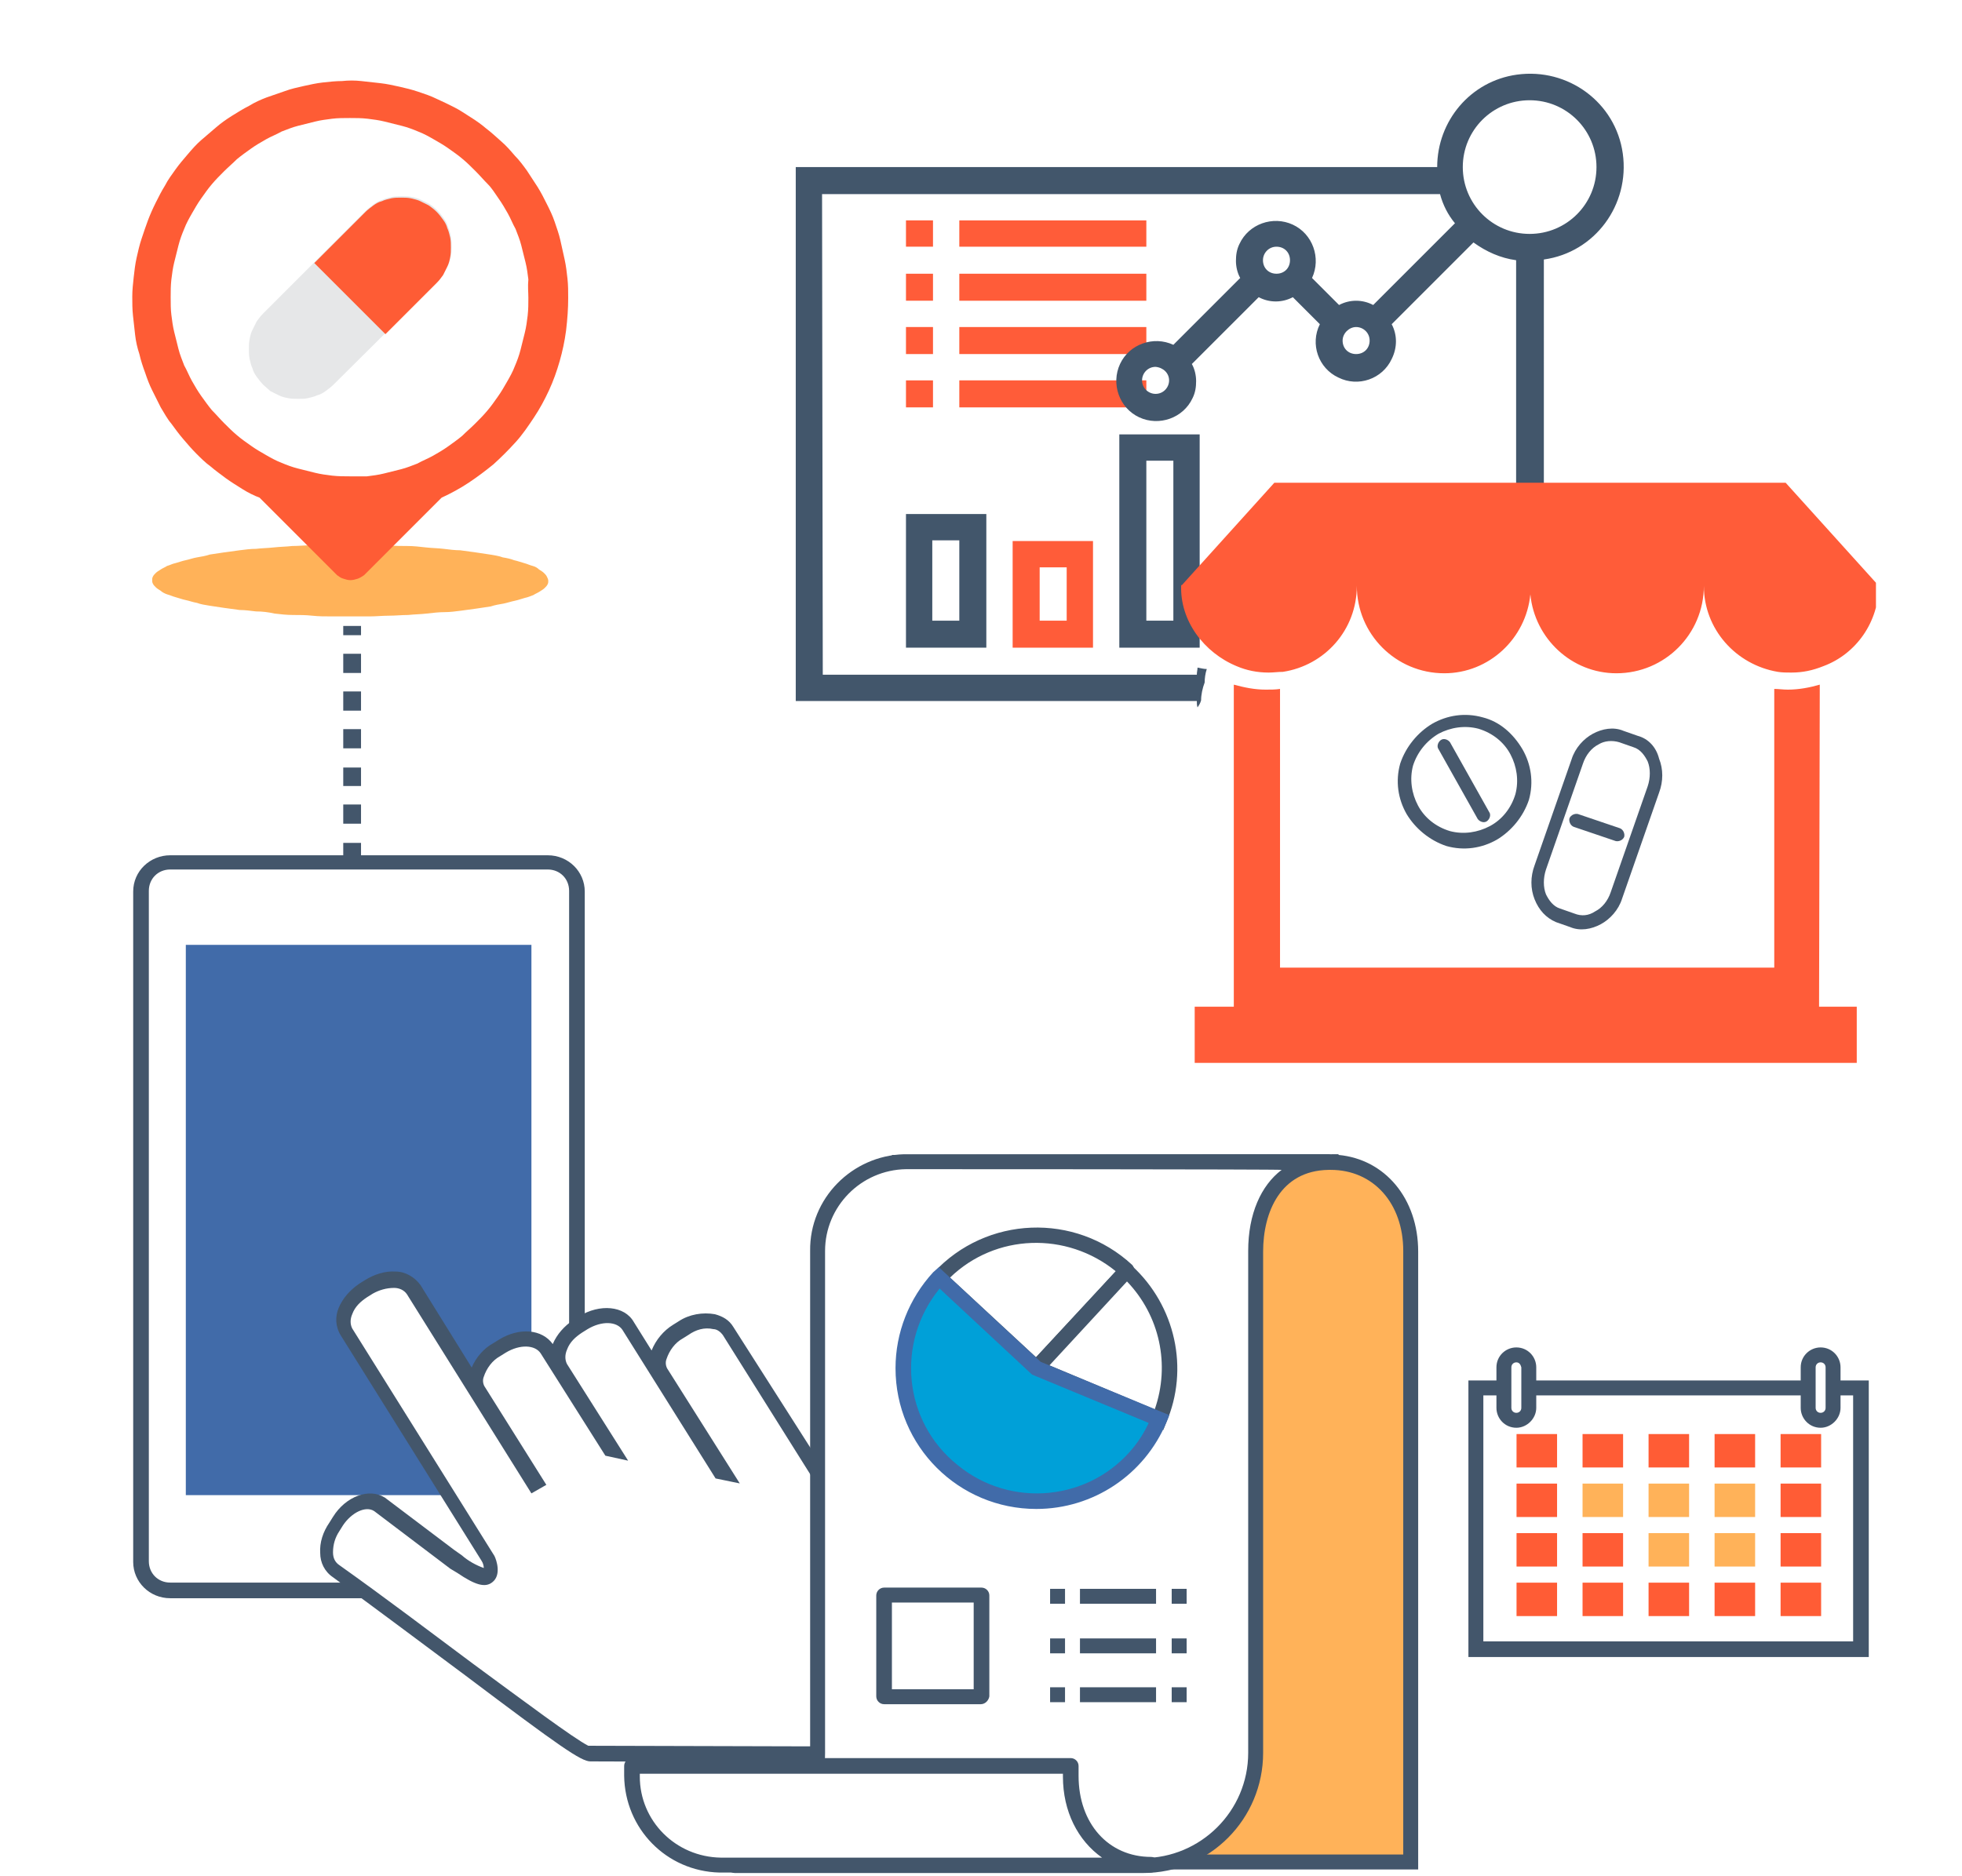
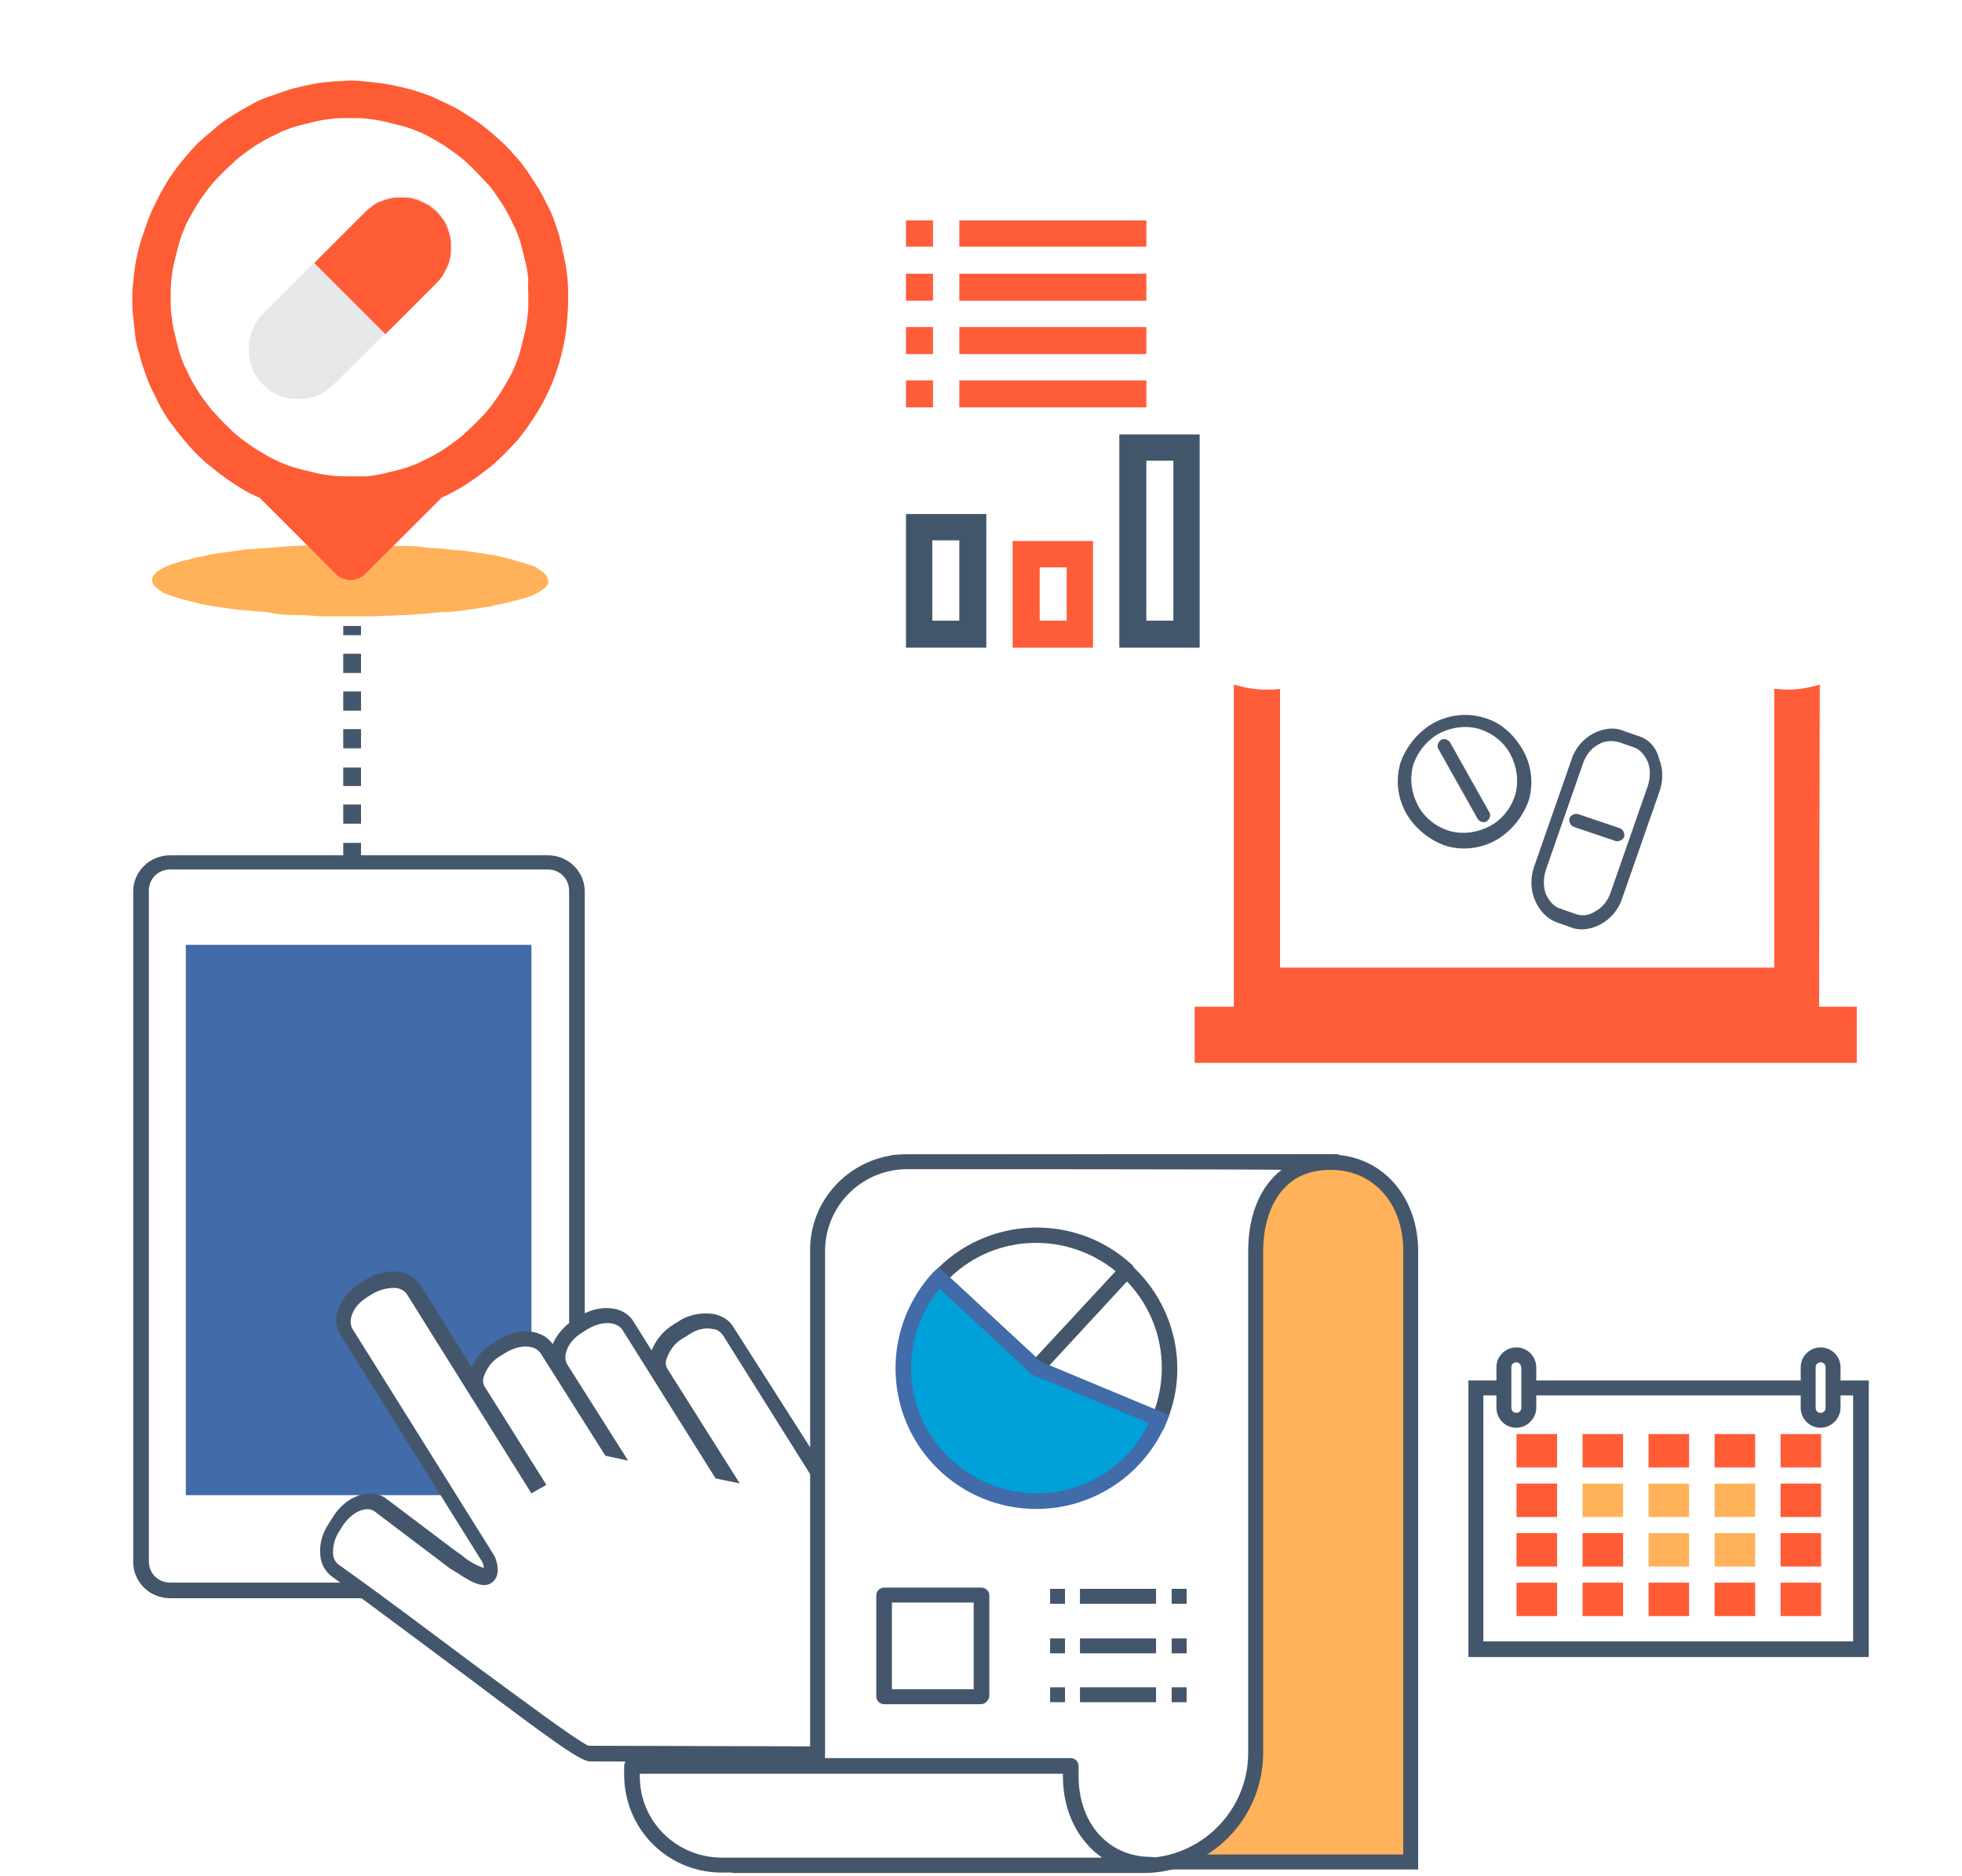
<svg xmlns="http://www.w3.org/2000/svg" xmlns:xlink="http://www.w3.org/1999/xlink" version="1.1" id="Layer_1" x="0px" y="0px" viewBox="0 0 275.9 263.9" style="enable-background:new 0 0 275.9 263.9;" xml:space="preserve">
  <style type="text/css">
	.st0{fill:#43566B;}
	.st1{fill:#FF5C39;}
	.st2{fill:#42566B;}
	.st3{fill-rule:evenodd;clip-rule:evenodd;fill:#FFFFFF;}
	.st4{fill:#47586C;}
	.st5{clip-path:url(#SVGID_00000127723269622424406420000011576817004631025594_);}
	.st6{fill:#FFB259;}
	.st7{fill:#FE5C35;}
	.st8{fill:#FFFFFF;}
	.st9{fill:#E6E7E8;}
	.st10{clip-path:url(#SVGID_00000109713461880278018250000013858348312880035995_);}
	.st11{clip-path:url(#SVGID_00000141418118216921611900000006292200894796330897_);}
	.st12{fill:#FF5C35;}
	.st13{fill:#416BA9;}
	.st14{fill:#00A0D8;}
</style>
  <g transform="translate(466.068 144.143)">
    <g transform="translate(0 51.641)">
      <rect x="-417.8" y="-56.1" class="st0" width="2.5" height="1.3" />
    </g>
    <g transform="translate(0 3.914)">
      <path class="st0" d="M-415.3-11h-2.5v-2.6h2.5V-11z M-415.3-16.3h-2.5v-2.6h2.5V-16.3z M-415.3-21.6h-2.5v-2.7h2.5V-21.6z     M-415.3-26.9h-2.5v-2.6h2.5V-26.9z M-415.3-32.2h-2.5v-2.7h2.5V-32.2z M-415.3-37.5h-2.5v-2.6h2.5V-37.5z M-415.3-42.8h-2.5v-2.7    h2.5V-42.8z M-415.3-48.1h-2.5v-2.7h2.5V-48.1z M-415.3-53.4h-2.5v-2.7h2.5V-53.4z" />
    </g>
    <g transform="translate(0)">
      <rect x="-417.8" y="-56.1" class="st0" width="2.5" height="1.3" />
    </g>
  </g>
  <g>
    <path class="st1" d="M127.4,31h3.8v3.7h-3.8C127.4,34.7,127.4,31,127.4,31z" />
    <path class="st1" d="M134.9,31h26.3v3.7h-26.3V31z" />
    <path class="st1" d="M127.4,38.5h3.8v3.8h-3.8C127.4,42.3,127.4,38.5,127.4,38.5z" />
    <path class="st1" d="M134.9,38.5h26.3v3.8h-26.3V38.5z" />
    <path class="st1" d="M127.4,46h3.8v3.8h-3.8C127.4,49.8,127.4,46,127.4,46z" />
    <path class="st1" d="M134.9,46h26.3v3.8h-26.3V46z" />
    <path class="st1" d="M127.4,53.5h3.8v3.8h-3.8C127.4,57.3,127.4,53.5,127.4,53.5z" />
    <path class="st1" d="M134.9,53.5h26.3v3.8h-26.3V53.5z" />
    <path class="st2" d="M127.4,91.1h11.3V72.3h-11.3V91.1z M131.1,76h3.8v11.3h-3.8V76z" />
    <path class="st1" d="M142.4,91.1h11.3v-15h-11.3V91.1z M146.2,79.8h3.8v7.5h-3.8V79.8z" />
    <path class="st2" d="M157.4,91.1h11.3v-30h-11.3V91.1z M161.2,64.8h3.8v22.5h-3.8V64.8z" />
-     <path class="st2" d="M218.4,74.5c-0.4-0.4-0.9-0.8-1.3-1.2V36.5c7.2-1,12.1-7.7,11.1-14.9s-7.7-12.1-14.9-11.1   c-6.5,0.9-11.2,6.5-11.2,13h-90.2v75.1h56.4c0,0.3,0,0.6,0.1,0.9c0.2-0.3,0.4-0.6,0.5-1c0-0.8,0.2-1.7,0.5-2.5   c0-0.6,0.1-1.3,0.3-1.9c-0.4,0-0.8-0.1-1.3-0.2c0,0.3-0.1,0.6-0.1,1h-52.6l-0.1-67.6h86.9c0.4,1.5,1.1,2.9,2.1,4.1l-11.5,11.5   c-1.5-0.8-3.3-0.8-4.8,0l-3.8-3.8c1.3-2.8,0.1-6.2-2.7-7.5c-2.8-1.3-6.2-0.1-7.5,2.7c-0.4,0.8-0.5,1.6-0.5,2.4s0.2,1.7,0.6,2.4   l-9.4,9.4c-2.8-1.3-6.2-0.1-7.5,2.7s-0.1,6.2,2.7,7.5c2.8,1.3,6.2,0.1,7.5-2.7c0.4-0.8,0.5-1.6,0.5-2.4s-0.2-1.7-0.6-2.4l9.4-9.4   c1.5,0.8,3.3,0.8,4.8,0l3.8,3.8c-1.4,2.8-0.2,6.2,2.6,7.5c2.8,1.4,6.2,0.2,7.5-2.6c0.8-1.6,0.8-3.4,0-4.9l11.5-11.5   c1.8,1.3,3.8,2.2,6,2.5v34.2c-0.4-0.2-0.8-0.4-1.2-0.6c0.4,1.3,0.4,2.7-0.2,3.9c1.3,0.8,2.6,1.7,3.7,2.7c0.4,0,0.7,0,1.1,0.1   C217,76,217.5,75.1,218.4,74.5z M162.5,55.4c-1,0-1.9-0.8-1.9-1.9c0-1,0.8-1.9,1.9-1.9c1.1,0.1,1.9,0.9,1.9,1.9   S163.6,55.4,162.5,55.4z M179.5,38.5c-1.1,0-1.9-0.8-1.9-1.9c0-1,0.8-1.9,1.9-1.9c1.1,0,1.9,0.8,1.9,1.9S180.6,38.5,179.5,38.5z    M190.7,49.8c-1.1,0-1.9-0.8-1.9-1.9c0-1,0.9-1.9,1.9-1.9s1.9,0.8,1.9,1.9C192.6,49,191.8,49.8,190.7,49.8z M205.7,23.5   c0-5.2,4.2-9.4,9.4-9.4s9.4,4.2,9.4,9.4s-4.2,9.4-9.4,9.4S205.7,28.7,205.7,23.5z" />
    <g>
      <g>
        <path class="st3" d="M230,104.4l-2-0.7c-2.5-0.9-5.2,0.7-6.2,3.6l-5.2,14.9c-1,2.9,0.1,5.8,2.6,6.6l2,0.7     c2.5,0.9,5.2-0.7,6.2-3.6l5.2-14.9C233.6,108.1,232.4,105.1,230,104.4" />
        <path class="st4" d="M230.3,103.5l-2-0.7l0,0c-1.4-0.6-3-0.3-4.3,0.4c-1.3,0.7-2.5,2-3,3.6l-5.2,14.9c-0.6,1.6-0.6,3.3,0,4.8     s1.6,2.6,3,3.2l2,0.7c1.4,0.6,3,0.3,4.3-0.4c1.3-0.7,2.5-2,3-3.6l0,0l5.2-14.9l0,0c0.6-1.6,0.6-3.3,0-4.8     C232.9,105.1,231.8,103.9,230.3,103.5L230.3,103.5z M227.7,104.4l2,0.7l0,0c1,0.3,1.6,1.2,2,2c0.4,1,0.4,2.3,0,3.5l0,0l-5.2,14.9     l0,0c-0.4,1.2-1.2,2.2-2.2,2.7c-0.9,0.6-1.9,0.7-2.9,0.3l-2-0.7c-1-0.3-1.6-1.2-2-2c-0.4-1-0.4-2.3,0-3.5l5.2-14.9     c0.4-1.2,1.2-2.2,2.2-2.7C225.6,104.2,226.7,104.1,227.7,104.4L227.7,104.4" />
        <path class="st4" d="M227.2,118.3c0.4,0.1,1-0.1,1.2-0.6c0.1-0.4-0.1-1-0.6-1.2l-5.9-2c-0.4-0.1-1,0.1-1.2,0.6     c-0.1,0.4,0.1,1,0.6,1.2L227.2,118.3" />
      </g>
      <g>
        <g>
          <defs>
-             <rect id="SVGID_1_" x="165.9" y="67" width="97.9" height="28.4" />
-           </defs>
+             </defs>
          <clipPath id="SVGID_00000098927538188145402760000003637102124898236332_">
            <use xlink:href="#SVGID_1_" style="overflow:visible;" />
          </clipPath>
          <g style="clip-path:url(#SVGID_00000098927538188145402760000003637102124898236332_);">
            <path class="st1" d="M173.9,93.7c1.4,0.6,2.9,0.9,4.5,0.9c0.7,0,1.3-0.1,2-0.1c5.9-0.9,10.4-5.9,10.4-12.1       c0,6.8,5.5,12.3,12.3,12.3c6.3,0,11.5-4.9,12.1-11.1c0.6,6.2,5.8,11.1,12.1,11.1c6.8,0,12.3-5.5,12.3-12.3       c0,6.1,4.5,11.1,10.4,12.1c0.6,0.1,1.3,0.1,1.9,0.1c1.6,0,3-0.3,4.5-0.9c4.6-1.7,7.8-6.2,7.8-11.4h-0.1l-13-14.4h-71.9       l-13,14.4h-0.1C165.9,87.3,169.3,91.8,173.9,93.7z" />
          </g>
        </g>
      </g>
      <path class="st1" d="M255.9,96.3c-1.4,0.4-2.9,0.7-4.5,0.7c-0.7,0-1.3-0.1-1.9-0.1v39.2h-69.5V96.9c-0.6,0.1-1.3,0.1-2,0.1    c-1.6,0-3-0.3-4.5-0.7v45.3h-5.5v7.9h93.1v-7.9h-5.3L255.9,96.3L255.9,96.3z" />
      <path class="st3" d="M208.2,101.8c-4.5-1.3-9.1,1.3-10.4,5.8c-1.3,4.5,1.3,9.1,5.8,10.4c4.5,1.3,9.1-1.3,10.4-5.8    C215.3,107.7,212.7,102.9,208.2,101.8" />
      <path class="st4" d="M208.5,100.9c-2.5-0.7-5-0.3-7.1,0.9c-2,1.2-3.7,3.2-4.5,5.6c-0.7,2.5-0.3,5,0.9,7.1c1.2,2,3.2,3.7,5.6,4.5    c2.5,0.7,5,0.3,7.1-0.9c2-1.2,3.7-3.2,4.5-5.6c0.7-2.5,0.3-5-0.9-7.1C212.8,103.2,210.9,101.5,208.5,100.9z M202.3,103.2    c1.7-0.9,3.7-1.2,5.6-0.7c2,0.6,3.6,1.9,4.5,3.6c0.9,1.7,1.2,3.7,0.7,5.6c-0.6,2-1.9,3.6-3.6,4.5c-1.7,0.9-3.7,1.2-5.6,0.7    c-2-0.6-3.6-1.9-4.5-3.6c-0.9-1.7-1.2-3.7-0.7-5.6C199.3,105.8,200.6,104.2,202.3,103.2" />
      <path class="st4" d="M207.8,115.2c0.3,0.4,0.9,0.6,1.3,0.3c0.4-0.3,0.6-0.9,0.3-1.3l-5.5-9.8c-0.3-0.4-0.9-0.6-1.3-0.3    c-0.4,0.3-0.6,0.9-0.3,1.3L207.8,115.2" />
    </g>
    <g transform="translate(351.757 436.806)">
      <path class="st0" d="M-108.8-421.1" />
    </g>
  </g>
  <g>
    <g>
      <defs>
        <rect id="SVGID_00000011717350551955791610000001746961573731207557_" x="8.8" y="70.2" width="81.3" height="22" />
      </defs>
      <clipPath id="SVGID_00000065070005677135569630000015724613872186825902_">
        <use xlink:href="#SVGID_00000011717350551955791610000001746961573731207557_" style="overflow:visible;" />
      </clipPath>
    </g>
    <path class="st6" d="M77.1,81.7c0,0.2,0,0.3-0.1,0.5c-0.1,0.2-0.2,0.3-0.4,0.5c-0.2,0.2-0.4,0.3-0.7,0.5c-0.3,0.2-0.6,0.3-0.9,0.5   c-0.3,0.1-0.7,0.3-1.2,0.4c-0.4,0.1-0.9,0.3-1.4,0.4c-0.5,0.1-1.1,0.3-1.6,0.4c-0.6,0.1-1.2,0.2-1.8,0.4c-0.6,0.1-1.3,0.2-2,0.3   c-0.7,0.1-1.4,0.2-2.2,0.3c-0.8,0.1-1.5,0.2-2.3,0.2s-1.6,0.1-2.5,0.2c-0.8,0.1-1.7,0.1-2.6,0.2c-0.9,0-1.8,0.1-2.7,0.1   s-1.8,0.1-2.7,0.1s-1.8,0-2.7,0s-1.8,0-2.7,0s-1.8,0-2.7-0.1s-1.8-0.1-2.7-0.1c-0.9,0-1.7-0.1-2.6-0.2C37.7,86.1,36.9,86,36,86   c-0.8-0.1-1.6-0.2-2.3-0.2c-0.8-0.1-1.5-0.2-2.2-0.3c-0.7-0.1-1.4-0.2-2-0.3c-0.6-0.1-1.3-0.2-1.8-0.4c-0.6-0.1-1.1-0.3-1.6-0.4   c-0.5-0.1-1-0.3-1.4-0.4c-0.4-0.1-0.8-0.3-1.2-0.4c-0.3-0.1-0.7-0.3-0.9-0.5c-0.3-0.2-0.5-0.3-0.7-0.5s-0.3-0.3-0.4-0.5   c-0.1-0.2-0.1-0.3-0.1-0.5c0-0.2,0-0.3,0.1-0.5c0.1-0.2,0.2-0.3,0.4-0.5s0.4-0.3,0.7-0.5c0.3-0.2,0.6-0.3,0.9-0.5   c0.4-0.1,0.7-0.3,1.2-0.4c0.4-0.1,0.9-0.3,1.4-0.4c0.5-0.1,1-0.3,1.6-0.4c0.6-0.1,1.2-0.2,1.8-0.4c0.6-0.1,1.3-0.2,2-0.3   c0.7-0.1,1.4-0.2,2.2-0.3c0.8-0.1,1.5-0.2,2.3-0.2c0.8-0.1,1.6-0.1,2.5-0.2s1.7-0.1,2.6-0.2c0.9,0,1.8-0.1,2.7-0.1s1.8-0.1,2.7-0.1   c0.9,0,1.8,0,2.7,0s1.8,0,2.7,0c0.9,0,1.8,0,2.7,0.1s1.8,0.1,2.7,0.1c0.9,0,1.7,0.1,2.6,0.2s1.7,0.1,2.5,0.2   c0.8,0.1,1.6,0.2,2.3,0.2c0.8,0.1,1.5,0.2,2.2,0.3c0.7,0.1,1.4,0.2,2,0.3c0.6,0.1,1.3,0.2,1.8,0.4c0.6,0.1,1.1,0.2,1.6,0.4   c0.5,0.1,1,0.3,1.4,0.4c0.4,0.1,0.8,0.3,1.2,0.4c0.4,0.1,0.7,0.3,0.9,0.5c0.3,0.2,0.5,0.3,0.7,0.5c0.2,0.2,0.3,0.3,0.4,0.5   C77,81.3,77.1,81.5,77.1,81.7z" />
    <path class="st7" d="M79.9,41.9c0-0.9,0-1.8-0.1-2.7c-0.1-0.9-0.2-1.8-0.4-2.7c-0.2-0.9-0.4-1.8-0.6-2.7c-0.2-0.9-0.5-1.7-0.8-2.6   c-0.3-0.9-0.7-1.7-1.1-2.5c-0.4-0.8-0.8-1.6-1.3-2.4c-0.5-0.8-1-1.5-1.5-2.3c-0.5-0.7-1.1-1.5-1.7-2.1c-0.6-0.7-1.2-1.4-1.9-2   c-0.7-0.6-1.3-1.2-2.1-1.8c-0.7-0.6-1.4-1.1-2.2-1.6c-0.8-0.5-1.5-1-2.3-1.4c-0.8-0.4-1.6-0.8-2.5-1.2c-0.8-0.4-1.7-0.7-2.6-1   c-0.9-0.3-1.7-0.5-2.6-0.7c-0.9-0.2-1.8-0.4-2.7-0.5c-0.9-0.1-1.8-0.2-2.7-0.3s-1.8-0.1-2.7,0c-0.9,0-1.8,0.1-2.7,0.2   c-0.9,0.1-1.8,0.3-2.7,0.5c-0.9,0.2-1.8,0.4-2.6,0.7c-0.9,0.3-1.7,0.6-2.6,0.9c-0.8,0.3-1.7,0.7-2.5,1.2c-0.8,0.4-1.6,0.9-2.4,1.4   c-0.8,0.5-1.5,1-2.2,1.6c-0.7,0.6-1.4,1.2-2.1,1.8c-0.7,0.6-1.3,1.3-1.9,2c-0.6,0.7-1.2,1.4-1.7,2.1c-0.5,0.7-1.1,1.5-1.5,2.3   c-0.5,0.8-0.9,1.6-1.3,2.4c-0.4,0.8-0.8,1.7-1.1,2.5c-0.3,0.8-0.6,1.7-0.9,2.6c-0.3,0.9-0.5,1.8-0.7,2.7c-0.2,0.9-0.3,1.8-0.4,2.7   c-0.1,0.9-0.2,1.8-0.2,2.7c0,0.9,0,1.8,0.1,2.7c0.1,0.9,0.2,1.8,0.3,2.7c0.1,0.9,0.3,1.8,0.6,2.7c0.2,0.9,0.5,1.8,0.8,2.6   c0.3,0.9,0.6,1.7,1,2.5c0.4,0.8,0.8,1.6,1.2,2.4c0.5,0.8,0.9,1.6,1.5,2.3c0.5,0.7,1.1,1.5,1.7,2.2c0.6,0.7,1.2,1.4,1.8,2   c0.6,0.6,1.3,1.3,2,1.8c0.7,0.6,1.4,1.1,2.2,1.7c0.7,0.5,1.5,1,2.3,1.5c0.8,0.5,1.6,0.9,2.4,1.2l10.9,10.9c0.3,0.2,0.5,0.4,0.9,0.5   c0.3,0.1,0.6,0.2,1,0.2c0.3,0,0.7-0.1,1-0.2c0.3-0.1,0.6-0.3,0.9-0.5l10.9-10.9c1.3-0.6,2.6-1.3,3.8-2.1c1.2-0.8,2.4-1.7,3.5-2.6   c1.1-1,2.1-2,3.1-3.1c1-1.1,1.8-2.3,2.6-3.5c0.8-1.2,1.5-2.5,2.1-3.8s1.1-2.7,1.5-4.1c0.4-1.4,0.7-2.8,0.9-4.3   C79.8,44.8,79.9,43.4,79.9,41.9z" />
    <path class="st8" d="M74.3,41.9c0,0.8,0,1.6-0.1,2.5c-0.1,0.8-0.2,1.6-0.4,2.4c-0.2,0.8-0.4,1.6-0.6,2.4c-0.2,0.8-0.5,1.6-0.8,2.3   c-0.3,0.8-0.7,1.5-1.1,2.2s-0.8,1.4-1.3,2.1c-0.5,0.7-0.9,1.3-1.5,2c-0.5,0.6-1.1,1.2-1.7,1.8c-0.6,0.6-1.2,1.1-1.8,1.7   c-0.6,0.5-1.3,1-2,1.5c-0.7,0.5-1.4,0.9-2.1,1.3s-1.5,0.7-2.2,1.1c-0.8,0.3-1.5,0.6-2.3,0.8c-0.8,0.2-1.6,0.4-2.4,0.6   c-0.8,0.2-1.6,0.3-2.4,0.4C50.8,67,50,67,49.2,67s-1.6,0-2.5-0.1c-0.8-0.1-1.6-0.2-2.4-0.4c-0.8-0.2-1.6-0.4-2.4-0.6   c-0.8-0.2-1.6-0.5-2.3-0.8c-0.8-0.3-1.5-0.7-2.2-1.1c-0.7-0.4-1.4-0.8-2.1-1.3c-0.7-0.5-1.3-0.9-2-1.5c-0.6-0.5-1.2-1.1-1.8-1.7   c-0.6-0.6-1.1-1.2-1.7-1.8c-0.5-0.6-1-1.3-1.5-2c-0.5-0.7-0.9-1.4-1.3-2.1c-0.4-0.7-0.7-1.5-1.1-2.2c-0.3-0.8-0.6-1.5-0.8-2.3   c-0.2-0.8-0.4-1.6-0.6-2.4c-0.2-0.8-0.3-1.6-0.4-2.4c-0.1-0.8-0.1-1.6-0.1-2.5s0-1.6,0.1-2.5c0.1-0.8,0.2-1.6,0.4-2.4   c0.2-0.8,0.4-1.6,0.6-2.4c0.2-0.8,0.5-1.6,0.8-2.3c0.3-0.8,0.7-1.5,1.1-2.2c0.4-0.7,0.8-1.4,1.3-2.1c0.5-0.7,0.9-1.3,1.5-2   c0.5-0.6,1.1-1.2,1.7-1.8c0.6-0.6,1.2-1.1,1.8-1.7c0.6-0.5,1.3-1,2-1.5s1.4-0.9,2.1-1.3c0.7-0.4,1.5-0.7,2.2-1.1   c0.8-0.3,1.5-0.6,2.3-0.8c0.8-0.2,1.6-0.4,2.4-0.6s1.6-0.3,2.4-0.4c0.8-0.1,1.6-0.1,2.5-0.1s1.6,0,2.5,0.1c0.8,0.1,1.6,0.2,2.4,0.4   c0.8,0.2,1.6,0.4,2.4,0.6c0.8,0.2,1.6,0.5,2.3,0.8c0.8,0.3,1.5,0.7,2.2,1.1c0.7,0.4,1.4,0.8,2.1,1.3c0.7,0.5,1.3,0.9,2,1.5   c0.6,0.5,1.2,1.1,1.8,1.7c0.6,0.6,1.1,1.2,1.7,1.8s1,1.3,1.5,2c0.5,0.7,0.9,1.4,1.3,2.1c0.4,0.7,0.7,1.5,1.1,2.2   c0.3,0.8,0.6,1.5,0.8,2.3c0.2,0.8,0.4,1.6,0.6,2.4s0.3,1.6,0.4,2.4C74.2,40.3,74.3,41.1,74.3,41.9z" />
    <path class="st9" d="M37,54.1c-0.3-0.3-0.6-0.7-0.9-1.1c-0.3-0.4-0.5-0.8-0.6-1.2c-0.2-0.4-0.3-0.9-0.4-1.3   c-0.1-0.5-0.1-0.9-0.1-1.4c0-0.5,0-0.9,0.1-1.4c0.1-0.5,0.2-0.9,0.4-1.3c0.2-0.4,0.4-0.8,0.6-1.2c0.3-0.4,0.5-0.7,0.9-1.1   l14.5-14.5c0.3-0.3,0.7-0.6,1.1-0.9c0.4-0.3,0.8-0.5,1.2-0.6c0.4-0.2,0.9-0.3,1.3-0.4c0.5-0.1,0.9-0.1,1.4-0.1c0.5,0,0.9,0,1.4,0.1   c0.5,0.1,0.9,0.2,1.3,0.4c0.4,0.2,0.8,0.4,1.2,0.6c0.4,0.3,0.7,0.5,1.1,0.9s0.6,0.7,0.9,1.1c0.3,0.4,0.5,0.8,0.6,1.2   c0.2,0.4,0.3,0.9,0.4,1.3c0.1,0.5,0.1,0.9,0.1,1.4c0,0.5,0,0.9-0.1,1.4s-0.2,0.9-0.4,1.3c-0.2,0.4-0.4,0.8-0.6,1.2   c-0.3,0.4-0.5,0.7-0.9,1.1L46.9,54.1c-0.3,0.3-0.7,0.6-1.1,0.9c-0.4,0.3-0.8,0.5-1.2,0.6c-0.4,0.2-0.9,0.3-1.3,0.4   s-0.9,0.1-1.4,0.1c-0.5,0-0.9,0-1.4-0.1c-0.5-0.1-0.9-0.2-1.3-0.4c-0.4-0.2-0.8-0.4-1.2-0.6C37.7,54.7,37.3,54.4,37,54.1z" />
    <path class="st7" d="M44.2,37l7.2-7.2c0.3-0.3,0.7-0.6,1.1-0.9c0.4-0.3,0.8-0.5,1.2-0.6c0.4-0.2,0.9-0.3,1.3-0.4   c0.5-0.1,0.9-0.1,1.4-0.1s0.9,0,1.4,0.1c0.4,0.1,0.9,0.2,1.3,0.4c0.4,0.2,0.8,0.4,1.2,0.6c0.4,0.3,0.7,0.5,1.1,0.9s0.6,0.7,0.9,1.1   c0.3,0.4,0.5,0.8,0.6,1.2c0.2,0.4,0.3,0.9,0.4,1.3c0.1,0.5,0.1,0.9,0.1,1.4c0,0.5,0,0.9-0.1,1.4s-0.2,0.9-0.4,1.3   c-0.2,0.4-0.4,0.8-0.6,1.2c-0.3,0.4-0.5,0.7-0.9,1.1l-7.2,7.2L44.2,37z" />
    <g>
      <defs>
        <rect id="SVGID_00000068663178193951114510000012362021036992349355_" x="29.9" y="21.2" width="39" height="41.2" />
      </defs>
      <clipPath id="SVGID_00000055703845851308725170000003487438851445372328_">
        <use xlink:href="#SVGID_00000068663178193951114510000012362021036992349355_" style="overflow:visible;" />
      </clipPath>
      <g style="clip-path:url(#SVGID_00000055703845851308725170000003487438851445372328_);">
        <g>
          <defs>
            <rect id="SVGID_00000026861525873075502640000013790446304151836545_" x="31.6" y="31.6" transform="matrix(0.632 -0.775 0.775 0.632 -14.033 53.591)" width="35.7" height="19.9" />
          </defs>
          <clipPath id="SVGID_00000008132665845189392980000010610981365128172432_">
            <use xlink:href="#SVGID_00000026861525873075502640000013790446304151836545_" style="overflow:visible;" />
          </clipPath>
          <g style="clip-path:url(#SVGID_00000008132665845189392980000010610981365128172432_);">
            <g transform="matrix(0.208, 0.17, -0.169, 0.207, 39.632, 8.253)">
              <image style="overflow:visible;enable-background:new    ;" width="86" height="145" transform="matrix(1.113 0 0 1.113 61.623 -2.508)">
						</image>
            </g>
          </g>
        </g>
      </g>
    </g>
  </g>
  <g transform="translate(1114.691 289.823)">
    <g transform="translate(0 4.647)">
      <rect x="-907.2" y="-99.3" class="st8" width="54.2" height="36.8" />
      <path class="st0" d="M-851.9-61.4h-56.3v-38.9h56.3V-61.4z M-906.1-63.6h52v-34.6h-52V-63.6z" />
    </g>
    <g transform="translate(6.767 12.285)">
      <rect x="-908.2" y="-100.4" class="st12" width="5.7" height="4.7" />
      <g transform="translate(9.284)">
        <rect x="-908.2" y="-100.4" class="st12" width="5.7" height="4.7" />
      </g>
      <g transform="translate(18.566)">
        <rect x="-908.2" y="-100.4" class="st12" width="5.7" height="4.7" />
      </g>
      <g transform="translate(27.85)">
        <rect x="-908.2" y="-100.4" class="st12" width="5.7" height="4.7" />
      </g>
      <g transform="translate(37.132)">
        <rect x="-908.2" y="-100.4" class="st12" width="5.7" height="4.7" />
      </g>
      <g transform="translate(0 6.968)">
        <rect x="-908.2" y="-100.4" class="st12" width="5.7" height="4.7" />
      </g>
      <g transform="translate(9.284 6.968)">
        <rect x="-908.2" y="-100.4" class="st6" width="5.7" height="4.7" />
      </g>
      <g transform="translate(18.566 6.968)">
        <rect x="-908.2" y="-100.4" class="st6" width="5.7" height="4.7" />
      </g>
      <g transform="translate(27.85 6.968)">
        <rect x="-908.2" y="-100.4" class="st6" width="5.7" height="4.7" />
      </g>
      <g transform="translate(37.132 6.968)">
        <rect x="-908.2" y="-100.4" class="st12" width="5.7" height="4.7" />
      </g>
      <g transform="translate(0 13.935)">
        <rect x="-908.2" y="-100.4" class="st12" width="5.7" height="4.7" />
      </g>
      <g transform="translate(9.284 13.935)">
        <rect x="-908.2" y="-100.4" class="st12" width="5.7" height="4.7" />
      </g>
      <g transform="translate(18.566 13.935)">
        <rect x="-908.2" y="-100.4" class="st6" width="5.7" height="4.7" />
      </g>
      <g transform="translate(27.85 13.935)">
        <rect x="-908.2" y="-100.4" class="st6" width="5.7" height="4.7" />
      </g>
      <g transform="translate(37.132 13.935)">
        <rect x="-908.2" y="-100.4" class="st12" width="5.7" height="4.7" />
      </g>
      <g transform="translate(0 20.903)">
        <rect x="-908.2" y="-100.4" class="st12" width="5.7" height="4.7" />
      </g>
      <g transform="translate(9.284 20.903)">
        <rect x="-908.2" y="-100.4" class="st12" width="5.7" height="4.7" />
      </g>
      <g transform="translate(18.566 20.903)">
        <rect x="-908.2" y="-100.4" class="st12" width="5.7" height="4.7" />
      </g>
      <g transform="translate(27.85 20.903)">
        <rect x="-908.2" y="-100.4" class="st12" width="5.7" height="4.7" />
      </g>
      <g transform="translate(37.132 20.903)">
        <rect x="-908.2" y="-100.4" class="st12" width="5.7" height="4.7" />
      </g>
    </g>
    <g transform="translate(3.94)">
      <path class="st8" d="M-905.4-90.1c-1,0-1.7-0.8-1.7-1.7v-5.7c0-1,0.8-1.7,1.7-1.7s1.7,0.8,1.7,1.7v5.7    C-903.7-90.9-904.4-90.1-905.4-90.1z" />
      <path class="st0" d="M-905.4-89c-1.6,0-2.8-1.3-2.8-2.8v-5.7c0-1.6,1.3-2.8,2.8-2.8c1.6,0,2.8,1.3,2.8,2.8v5.7    C-902.6-90.3-903.9-89-905.4-89z M-905.4-98.2c-0.4,0-0.7,0.3-0.7,0.7v5.7c0,0.4,0.3,0.7,0.7,0.7s0.7-0.3,0.7-0.7v-5.7    C-904.8-97.9-905-98.2-905.4-98.2L-905.4-98.2z" />
    </g>
    <g transform="translate(46.728)">
      <path class="st8" d="M-905.4-90.1c-1,0-1.7-0.8-1.7-1.7v-5.7c0-1,0.8-1.7,1.7-1.7s1.7,0.8,1.7,1.7v5.7    C-903.7-90.9-904.4-90.1-905.4-90.1L-905.4-90.1z" />
      <path class="st0" d="M-905.4-89c-1.6,0-2.8-1.3-2.8-2.8v-5.7c0-1.6,1.3-2.8,2.8-2.8c1.6,0,2.8,1.3,2.8,2.8v5.7    C-902.6-90.3-903.9-89-905.4-89z M-905.4-98.2c-0.4,0-0.7,0.3-0.7,0.7v5.7c0,0.4,0.3,0.7,0.7,0.7s0.7-0.3,0.7-0.7l0,0v-5.7    C-904.7-97.9-905-98.2-905.4-98.2L-905.4-98.2z" />
    </g>
  </g>
  <g transform="translate(74.13)">
    <path class="st8" d="M7,219.6c0,2.3-1.8,4.1-4.1,4.1l0,0h-53.1c-2.3,0-4.1-1.8-4.1-4.1v-94.3c0-2.3,1.8-4.1,4.1-4.1H2.9   c2.3,0,4.1,1.8,4.1,4.1l0,0V219.6z" />
    <path class="st0" d="M2.9,224.8h-53.1c-2.9,0-5.2-2.3-5.2-5.1v-94.3c0-2.9,2.4-5.1,5.2-5.1H2.9c2.9,0,5.2,2.3,5.2,5.1v94.3   C8,222.5,5.7,224.8,2.9,224.8z M-50.2,122.3c-1.7,0-3,1.3-3,3v94.3c0,1.7,1.3,3,3,3H2.9c1.7,0,3-1.3,3-3v-94.3c0-1.7-1.3-3-3-3   C2.9,122.3-50.2,122.3-50.2,122.3z" />
    <rect x="-48" y="132.9" class="st13" width="48.6" height="77.4" />
  </g>
  <g transform="translate(105.328 70.052)">
    <path class="st8" d="M-22.1,176.6l38.5,0.1l-3.7-9.7c-0.7-3.5-2.9-6.7-2.9-10.2c0-2.6,1.8-5.2,1.8-10.8c0-2.8-0.5-5.5-1.5-8.1   l-13-20.6c-1.1-1.8-3.9-1.9-6.3-0.4l-0.8,0.4c-2.4,1.5-3.4,4.1-2.4,5.9l8.7,13.9l-0.4-0.1l-12.8-20.5c-1.1-1.8-3.9-1.9-6.3-0.4   l-0.8,0.5c-2.4,1.5-3.4,4.1-2.4,5.9l7.3,11.5l-0.3-0.1l-8.8-14c-1.1-1.8-3.9-1.9-6.3-0.4l-0.8,0.5c-2.4,1.5-3.4,4.1-2.4,5.9l8,12.7   l-0.3,0.2l-17-27.1c-1.1-1.8-3.9-1.9-6.3-0.4l-0.8,0.5c-2.4,1.5-3.4,4.1-2.4,5.9l19.9,31.8c0,0,2.3,5.5-4.4,0.5l0,0l-10.7-8.1   c-1.7-1.1-4.4-0.1-5.9,2.4l-0.5,0.8c-1.5,2.4-1.3,5.2,0.3,6.3C-41.9,162.5-22.1,178.4-22.1,176.6z" />
    <path class="st0" d="M-22.3,177.7c-1.3,0-4.2-2-17.6-12.1c-5.9-4.4-12.6-9.4-18.6-13.8c-1.2-0.8-1.8-2.1-1.8-3.4   c-0.1-1.5,0.4-3,1.3-4.3l0.5-0.8c1.8-2.9,5.1-4.1,7.3-2.7l9.8,7.4l0,0l1,0.7c0.9,0.8,2,1.4,3.1,1.8c0-0.3-0.1-0.7-0.3-1l-19.8-31.7   c-0.8-1.3-0.8-2.7-0.3-3.9c0.6-1.4,1.6-2.5,2.9-3.4l0.8-0.5c1.3-0.8,2.8-1.3,4.3-1.2c1.4,0,2.7,0.8,3.5,1.9l7.2,11.6   c0.6-1.4,1.7-2.7,3-3.4l0.8-0.5c2.9-1.8,6.1-1.5,7.6,0.6V119c0.6-1.4,1.6-2.5,2.9-3.4l0.8-0.5c2.9-1.8,6.4-1.5,7.7,0.8l2.5,4   c0.6-1.5,1.7-2.8,3-3.6l0.8-0.5c1.5-1,3.4-1.3,5.1-1c1.1,0.3,2,0.8,2.6,1.8l13.2,20.7c1.1,2.7,1.6,5.6,1.6,8.6   c0,2.6-0.4,5.2-1.2,7.7c-0.3,1-0.5,2-0.6,3.1c0.2,1.9,0.6,3.9,1.4,5.7c0.6,1.3,1,2.8,1.3,4.3l4.2,11.2l-39.5-0.2l0,0   C-21.9,177.7-22.1,177.7-22.3,177.7z M-22.6,175.5l37.4,0.1l-3.2-8.5c-0.3-1.3-0.8-2.7-1.3-4c-0.9-2-1.4-4.2-1.6-6.5   c0.1-1.3,0.3-2.4,0.7-3.6c0.7-2.4,1.1-4.8,1.1-7.2c0-2.6-0.5-5.2-1.4-7.7l-12.8-20.4c-0.3-0.4-0.8-0.8-1.3-0.8   c-1.3-0.3-2.5,0.1-3.5,0.8l-0.8,0.5c-1.1,0.6-1.9,1.7-2.3,2.9c-0.2,0.5-0.1,1.1,0.2,1.5l10.1,16l-3.4-0.7L-17.8,117   c-0.8-1.2-2.9-1.3-4.9-0.1l-0.8,0.5c-0.9,0.6-1.7,1.3-2.1,2.4c-0.3,0.7-0.3,1.4,0,2l8.6,13.6l-3.2-0.7l-9.1-14.4   c-0.8-1.2-2.9-1.3-4.9-0.1l-0.8,0.5c-1.1,0.6-1.9,1.7-2.3,2.9c-0.2,0.5-0.1,1.1,0.2,1.5l8.6,13.7l-2.1,1.2l-17.5-28   c-0.4-0.6-1.1-0.9-1.8-0.9c-1.1,0-2.1,0.3-3,0.8l-0.8,0.5c-0.9,0.6-1.7,1.3-2.1,2.4c-0.3,0.7-0.3,1.4,0,2l20,32   c0.3,0.6,1,2.7-0.3,3.7c-1,0.8-2.4,0.4-4.9-1.3l0,0l-1-0.6l-10.7-8.1c-1.2-0.8-3.2,0.2-4.4,2l-0.5,0.8c-0.6,0.9-0.9,1.9-0.9,3   c0,0.8,0.3,1.4,0.9,1.8c6.2,4.4,12.8,9.4,18.7,13.8C-31.7,169.2-24.6,174.5-22.6,175.5L-22.6,175.5z" />
  </g>
  <g transform="translate(71.971 171.549)">
    <g transform="translate(44.256)">
      <path class="st6" d="M32.5,90.4v-86C32.5-2.5,17-8,10.2-8.1l0,0l60.7-0.1l0,0C77.8-8,82.1-2.5,82.1,4.4v85.9L32.5,90.4L32.5,90.4z    " />
      <path class="st0" d="M83.2,91.4H31.5v-87C31.5-1.5,17-7,10.2-7.1h-1v-2h1.1L72-9.2v0.1C78.5-8.5,83.2-3,83.2,4.5V91.4z M33.6,89.3    h47.5V4.4c0-6.7-4.2-11.4-10.2-11.4h-0.3L20.3-7c6.6,2.3,13.3,6.4,13.3,11.4V89.3z" />
    </g>
    <g transform="translate(17.052 0.002)">
      <path class="st8" d="M25.9,75V4.4c0-6.9,5.5-12.5,12.4-12.6l0,0h59.5l0,0C91-8.1,87.7-2.5,87.7,4.4V75c0,8.7-7,15.8-15.8,15.8l0,0    H14.3v-0.6C21.2,88.4,25.9,82.2,25.9,75z" />
      <path class="st0" d="M14.3,91.9c-0.6,0-1.1-0.5-1.1-1.1l0,0v-0.6c0-0.5,0.3-0.9,0.8-1c6.4-1.8,10.9-7.5,10.9-14.2V4.4    C24.8-3,30.8-9,38.1-9.2h0.1h59.5c0.6,0,1.1,0.5,1.1,1.1S98.3-7,97.8-7C91-6.9,88.6-1,88.6,4.5V75c0,9.3-7.5,16.9-16.9,16.9H14.3z     M38.4-7.1L38.4-7.1C32-7,27-1.8,27,4.4V75c0,6.1-3.3,11.8-8.7,14.8h53.4c8.1,0,14.8-6.6,14.8-14.8V4.4c0-5.2,1.8-9.2,4.7-11.4    C91.3-7.1,38.4-7.1,38.4-7.1z" />
    </g>
    <g transform="translate(0 100.138)">
      <path class="st8" d="M78.5-23.3v1.4C78.5-15,83-9.4,89.8-9.3l0,0H29.3l0,0C22.4-9.4,16.9-15,16.9-21.8v-1.4H78.5z" />
      <path class="st0" d="M89.8-8.3H29.3h-0.1c-7.5-0.2-13.3-6.2-13.4-13.6v-1.4c0-0.6,0.5-1.1,1.1-1.1h61.7c0.6,0,1.1,0.5,1.1,1.1v1.4    c0,6.7,4.2,11.4,10.2,11.4c0.6,0,1.1,0.5,1.1,1.1C90.9-8.7,90.4-8.3,89.8-8.3L89.8-8.3z M29.4-10.4H83c-3.4-2.4-5.5-6.5-5.5-11.4    v-0.4H18v0.4C18-15.6,23-10.5,29.4-10.4L29.4-10.4z" />
    </g>
    <g transform="translate(45.059 12.154)">
      <g transform="translate(5.863)">
        <path class="st8" d="M9.2-4c7-7.5,18.8-8.1,26.5-1l0,0L22.9,8.7L9.2-4z" />
        <path class="st0" d="M22.9,9.8c-0.3,0-0.5-0.1-0.8-0.3L8.4-3.1C8-3.6,8-4.2,8.4-4.7l0,0c7.4-8,19.9-8.5,27.9-1.1l0,0     c0.4,0.4,0.4,1.1,0.1,1.5l0,0L23.7,9.5C23.5,9.7,23.2,9.8,22.9,9.8L22.9,9.8z M10.7-4L22.8,7.2L34-4.9     C27.1-10.5,17.1-10.2,10.7-4L10.7-4z" />
      </g>
      <g transform="translate(21.149 5.342)">
        <path class="st8" d="M20.3-10.3c5.8,5.3,7.5,13.7,4.5,20.9L7.6,3.4L20.3-10.3z" />
        <path class="st0" d="M25.4,12.1L5.7,3.8l14.5-15.6l0.8,0.8c6.1,5.6,8.1,14.5,4.8,22.1L25.4,12.1z M9.4,3l14.8,6.2     c2.2-6.3,0.7-13.2-3.9-18L9.4,3z" />
      </g>
      <g transform="translate(0 6.541)">
        <path class="st14" d="M46,9.4c-4,9.5-14.9,14-24.5,10c-9.5-4.1-14-15-10-24.5c0.8-2,2-3.8,3.5-5.4L28.7,2.2L46,9.4z" />
        <path class="st13" d="M28.7,22C17.8,22,8.9,13.2,8.9,2.2c0-5,1.9-9.8,5.3-13.5L15-12L29.3,1.3l18.1,7.5l-0.4,1     C43.9,17.2,36.7,22,28.7,22L28.7,22z M15.1-9C8.9-1.4,10,9.7,17.6,15.8c7.5,6.2,18.7,5.1,24.8-2.5c0.8-1,1.5-2.1,2.1-3.4     L28.1,3.1L15.1-9z" />
      </g>
    </g>
    <g transform="translate(41.751 71.857)">
      <g transform="translate(0.944 0.172)">
        <path class="st0" d="M52.2-18h-2.1v-2.1h2.1V-18z M47.9-18H37.2v-2.1h10.7C47.9-20.1,47.9-18,47.9-18z M35.1-18H33v-2.1h2.1V-18z      M22.2-18h-2.1v-2.1h2.1V-18z M18-18H9.3v-2.1H18V-18z" />
      </g>
      <g transform="translate(0.944 8.344)">
        <path class="st0" d="M52.2-19.2h-2.1v-2.1h2.1V-19.2z M47.9-19.2H37.2v-2.1h10.7C47.9-21.4,47.9-19.2,47.9-19.2z M35.1-19.2H33     v-2.1h2.1V-19.2z M22.2-19.2h-2.1v-2.1h2.1V-19.2z M18-19.2H9.3v-2.1H18V-19.2z" />
      </g>
      <g transform="translate(0.944 16.517)">
        <path class="st0" d="M52.2-20.5h-2.1v-2.1h2.1V-20.5z M47.9-20.5H37.2v-2.1h10.7C47.9-22.6,47.9-20.5,47.9-20.5z M35.1-20.5H33     v-2.1h2.1V-20.5z M22.2-20.5h-2.1v-2.1h2.1V-20.5z M18-20.5H9.3v-2.1H18V-20.5z" />
      </g>
      <rect x="10.6" y="-19" class="st8" width="13.7" height="14.2" />
      <path class="st0" d="M24.2-3.7H10.6c-0.6,0-1.1-0.5-1.1-1.1l0,0V-19c0-0.6,0.5-1.1,1.1-1.1l0,0h13.7c0.6,0,1.1,0.5,1.1,1.1l0,0    v14.2C25.3-4.2,24.8-3.7,24.2-3.7z M11.7-5.8h11.5V-18H11.7V-5.8z" />
    </g>
  </g>
</svg>